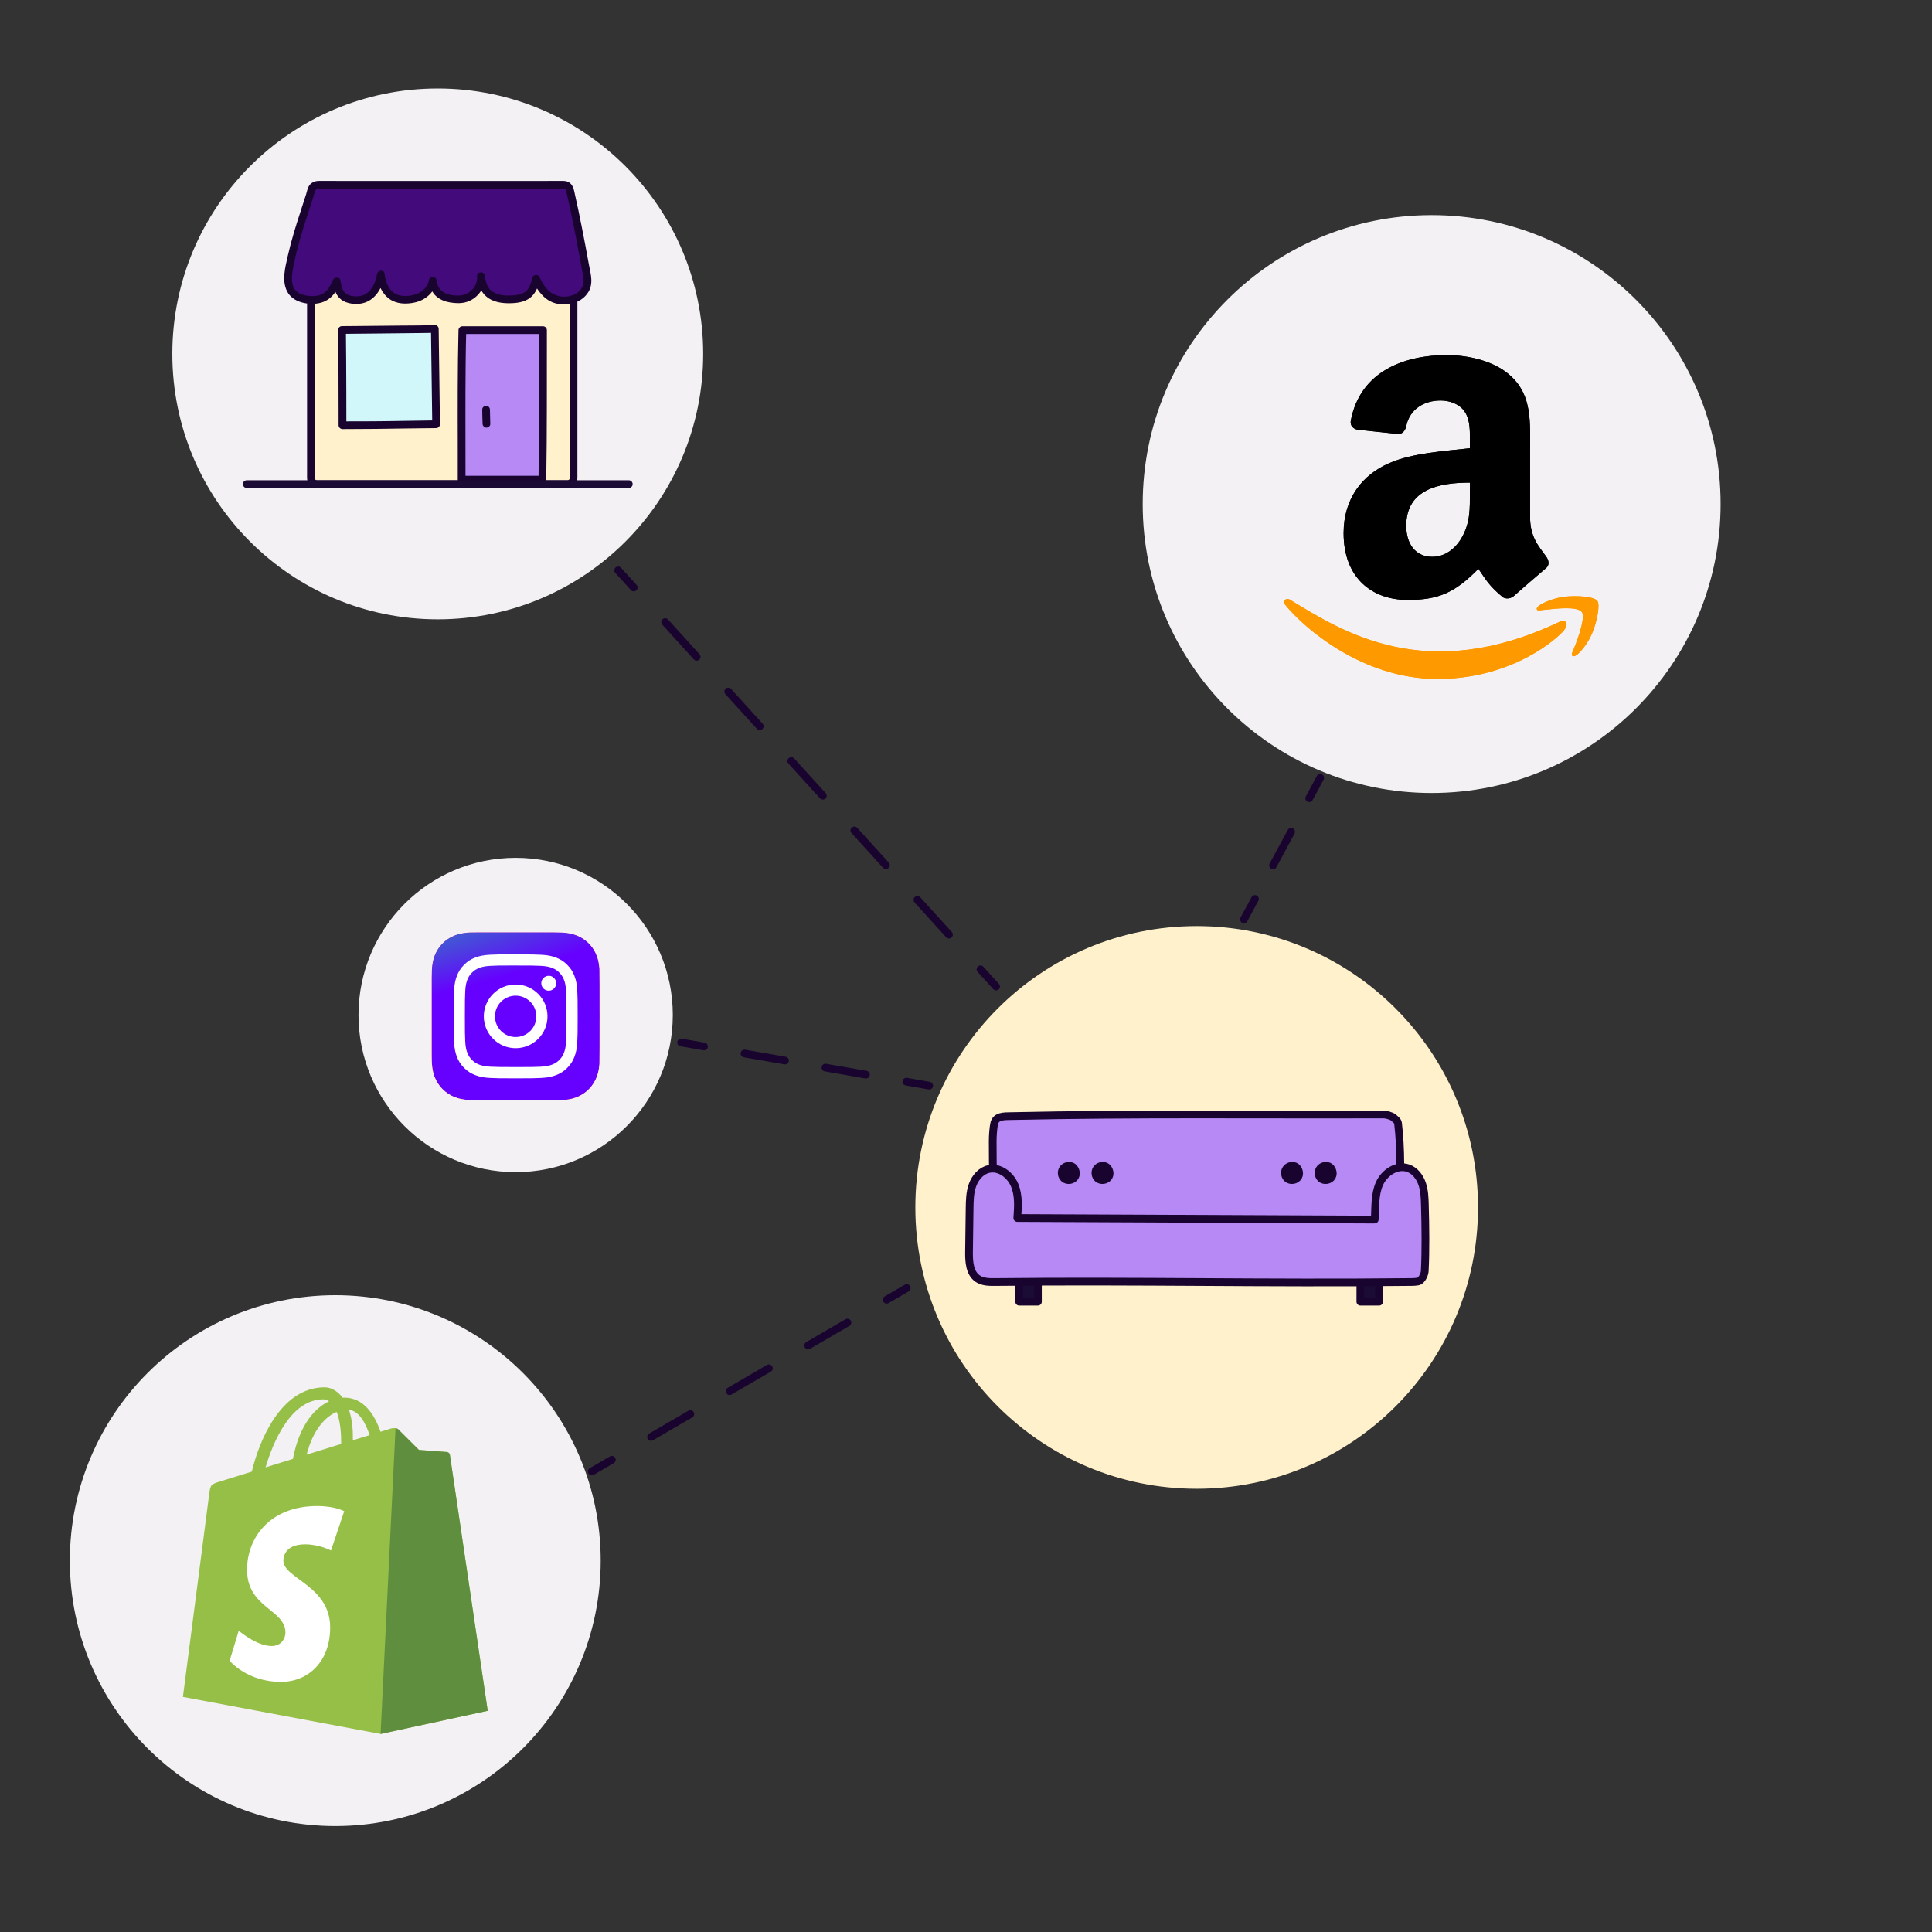
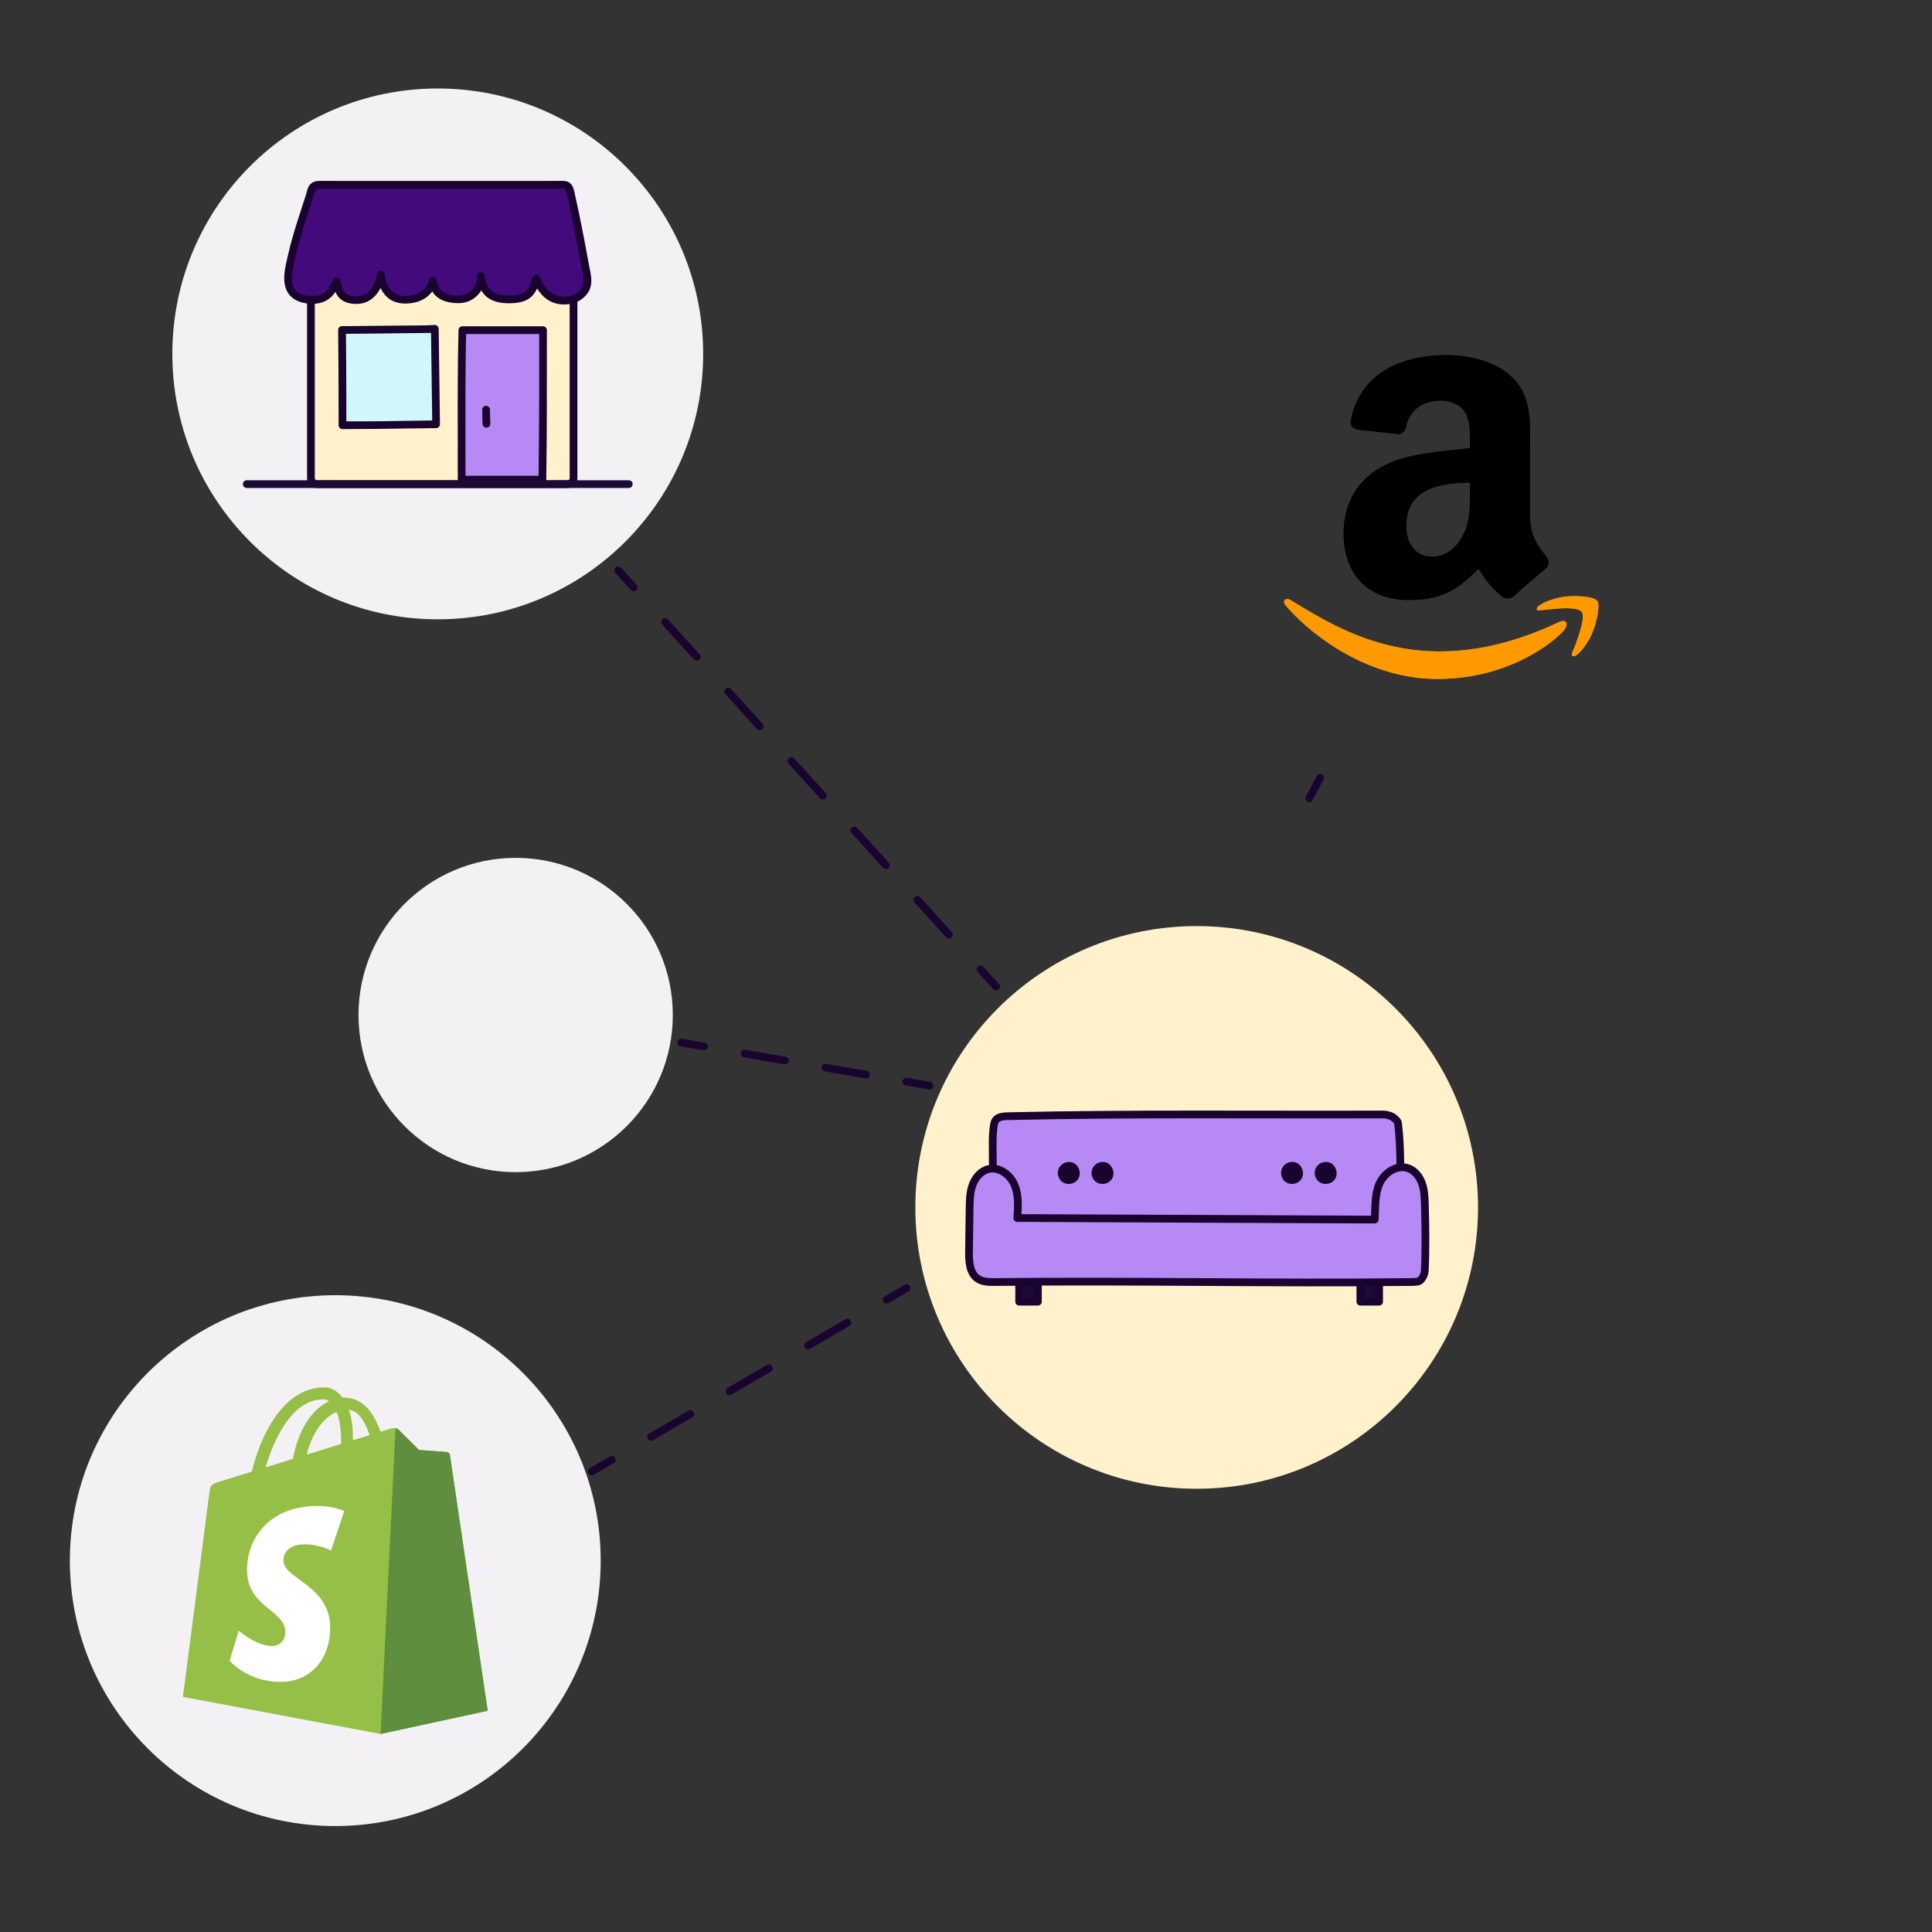
<svg xmlns="http://www.w3.org/2000/svg" viewBox="0 0 500 500">
  <rect x="0" y="0" width="500" height="500" fill="#333333" stroke="none" />
  <defs>
    <style>
      .cls-1, .cls-2, .cls-3, .cls-4, .cls-5, .cls-6, .cls-7 {
        fill: none;
      }

      .cls-8 {
        clip-path: url(#clippath);
      }

      .cls-9 {
        mask: url(#mask);
      }

      .cls-10 {
        fill: #f3f1f4;
      }

      .cls-11, .cls-12 {
        fill: #fff1cc;
      }

      .cls-13 {
        fill: #fff;
      }

      .cls-14 {
        fill: #f90;
      }

      .cls-15, .cls-16 {
        fill: #b689f5;
      }

      .cls-17 {
        fill: #d1f7fa;
      }

      .cls-18, .cls-19 {
        fill: #19042f;
      }

      .cls-20 {
        fill: #420a7b;
      }

      .cls-21 {
        fill: #95bf46;
      }

      .cls-22 {
        fill: #5e8e3e;
      }

      .cls-19, .cls-12, .cls-23, .cls-16, .cls-2, .cls-3, .cls-4, .cls-5, .cls-6, .cls-7 {
        stroke-width: 2px;
      }

      .cls-19, .cls-12, .cls-23, .cls-16, .cls-3, .cls-4, .cls-5, .cls-6, .cls-7 {
        stroke: #19042f;
      }

      .cls-19, .cls-23, .cls-16, .cls-2, .cls-3, .cls-4, .cls-5, .cls-6, .cls-7 {
        stroke-linecap: round;
        stroke-linejoin: round;
      }

      .cls-12 {
        stroke-miterlimit: 10;
      }

      .cls-23 {
        fill: #1a0c35;
      }

      .cls-24 {
        clip-path: url(#clippath-1);
      }

      .cls-25 {
        clip-path: url(#clippath-4);
      }

      .cls-26 {
        clip-path: url(#clippath-3);
      }

      .cls-27 {
        clip-path: url(#clippath-2);
      }

      .cls-28 {
        clip-path: url(#clippath-7);
      }

      .cls-29 {
        clip-path: url(#clippath-8);
      }

      .cls-30 {
        clip-path: url(#clippath-6);
      }

      .cls-31 {
        clip-path: url(#clippath-5);
      }

      .cls-2 {
        stroke: #1a0c35;
      }

      .cls-4 {
        stroke-dasharray: 0 0 10.63 10.63;
      }

      .cls-32 {
        fill: url(#Degradado_sin_nombre_2);
      }

      .cls-33 {
        fill: url(#Degradado_sin_nombre_3);
      }

      .cls-34 {
        fill: url(#Degradado_sin_nombre_4);
      }

      .cls-5 {
        stroke-dasharray: 0 0 9.87 9.87;
      }

      .cls-35 {
        fill-rule: evenodd;
      }

      .cls-6 {
        stroke-dasharray: 0 0 11.76 11.76;
      }

      .cls-7 {
        stroke-dasharray: 0 0 12.14 12.14;
      }
    </style>
    <clipPath id="clippath">
      <rect class="cls-1" x="47.33" y="359.04" width="78.88" height="89.71" />
    </clipPath>
    <clipPath id="clippath-1">
      <rect class="cls-1" x="47.33" y="359.04" width="78.88" height="89.71" />
    </clipPath>
    <clipPath id="clippath-2">
-       <rect class="cls-1" x="111.73" y="241.3" width="43.46" height="43.44" />
-     </clipPath>
+       </clipPath>
    <clipPath id="clippath-3">
      <rect class="cls-1" x="111.73" y="241.3" width="43.46" height="43.44" />
    </clipPath>
    <clipPath id="clippath-4">
      <path class="cls-1" d="m133.46,241.3c-9.07,0-11.72,0-12.24.05-1.86.15-3.02.45-4.28,1.08-.97.48-1.74,1.04-2.5,1.83-1.38,1.43-2.21,3.19-2.52,5.28-.15,1.02-.19,1.22-.2,6.41,0,1.73,0,4.01,0,7.06,0,9.06,0,11.71.05,12.23.15,1.81.43,2.95,1.04,4.2,1.15,2.39,3.35,4.18,5.93,4.85.9.23,1.88.36,3.15.42.54.02,6.02.04,11.51.04s10.98,0,11.5-.03c1.47-.07,2.32-.18,3.27-.43,2.6-.67,4.76-2.44,5.93-4.86.59-1.22.89-2.4,1.02-4.12.03-.37.04-6.34.04-12.3s-.01-11.92-.04-12.29c-.14-1.74-.44-2.92-1.05-4.16-.5-1.01-1.05-1.77-1.86-2.55-1.44-1.37-3.2-2.21-5.29-2.51-1.02-.15-1.22-.19-6.41-.2h-7.07Z" />
    </clipPath>
    <radialGradient id="Degradado_sin_nombre_4" data-name="Degradado sin nombre 4" cx="-1880.84" cy="596.45" fx="-1880.84" fy="596.45" r=".33" gradientTransform="translate(-71363.67 -242017.76) rotate(-90) scale(128.83 119.85)" gradientUnits="userSpaceOnUse">
      <stop offset="0" stop-color="#fd5" />
      <stop offset=".1" stop-color="#fd5" />
      <stop offset=".5" stop-color="#ff543e" />
      <stop offset="1" stop-color="#c837ab" />
    </radialGradient>
    <clipPath id="clippath-5">
      <path class="cls-1" d="m133.46,241.3c-9.07,0-11.72,0-12.24.05-1.86.15-3.02.45-4.28,1.08-.97.48-1.74,1.04-2.5,1.83-1.38,1.43-2.21,3.19-2.52,5.28-.15,1.02-.19,1.22-.2,6.41,0,1.73,0,4.01,0,7.06,0,9.06,0,11.71.05,12.23.15,1.81.43,2.95,1.04,4.2,1.15,2.39,3.35,4.18,5.93,4.85.9.23,1.88.36,3.15.42.54.02,6.02.04,11.51.04s10.98,0,11.5-.03c1.47-.07,2.32-.18,3.27-.43,2.6-.67,4.76-2.44,5.93-4.86.59-1.22.89-2.4,1.02-4.12.03-.37.04-6.34.04-12.3s-.01-11.92-.04-12.29c-.14-1.74-.44-2.92-1.05-4.16-.5-1.01-1.05-1.77-1.86-2.55-1.44-1.37-3.2-2.21-5.29-2.51-1.02-.15-1.22-.19-6.41-.2h-7.07Z" />
    </clipPath>
    <radialGradient id="Degradado_sin_nombre_3" data-name="Degradado sin nombre 3" cx="-1879.99" cy="571.52" fx="-1879.99" fy="571.52" r=".33" gradientTransform="translate(135810.29 108502.73) rotate(90) scale(57.59 237.44)" gradientUnits="userSpaceOnUse">
      <stop offset="0" stop-color="#fff" />
      <stop offset=".13" stop-color="#fff" />
      <stop offset="1" stop-color="#000" />
    </radialGradient>
    <mask id="mask" x="103.36" y="232.93" width="60.18" height="60.18" maskUnits="userSpaceOnUse">
      <rect class="cls-33" x="107.88" y="237.45" width="51.14" height="51.13" transform="translate(-49.04 31.32) rotate(-11.32)" />
    </mask>
    <radialGradient id="Degradado_sin_nombre_2" data-name="Degradado sin nombre 2" cx="-1879.99" cy="571.52" fx="-1879.99" fy="571.52" r=".33" gradientTransform="translate(135810.29 108502.72) rotate(90) scale(57.59 237.44)" gradientUnits="userSpaceOnUse">
      <stop offset="0" stop-color="#3771c8" />
      <stop offset=".13" stop-color="#3771c8" />
      <stop offset="1" stop-color="#60f" />
    </radialGradient>
    <clipPath id="clippath-6">
      <rect class="cls-1" x="111.73" y="241.3" width="43.46" height="43.44" />
    </clipPath>
    <clipPath id="clippath-7">
      <rect class="cls-1" x="332.33" y="91.89" width="81.34" height="83.83" />
    </clipPath>
    <clipPath id="clippath-8">
      <rect class="cls-1" x="332.33" y="91.89" width="81.34" height="83.83" />
    </clipPath>
  </defs>
  <g id="Layer_6" data-name="Layer 6">
    <path class="cls-10" d="m181.98,91.59c0,37.94-30.75,68.69-68.69,68.69-37.94,0-68.69-30.75-68.69-68.69,0-37.94,30.75-68.69,68.69-68.69,37.94,0,68.69,30.75,68.69,68.69Z" />
    <circle class="cls-10" cx="86.77" cy="403.89" r="68.69" />
    <circle class="cls-10" cx="133.45" cy="262.68" r="40.67" />
    <circle class="cls-11" cx="309.7" cy="312.48" r="72.81" />
-     <path class="cls-10" d="m445.29,130.45c0,41.3-33.48,74.78-74.78,74.78-41.3,0-74.78-33.48-74.78-74.78,0-41.3,33.48-74.78,74.78-74.78,41.3,0,74.78,33.48,74.78,74.78Z" />
+     <path class="cls-10" d="m445.29,130.45Z" />
    <g id="Shopify">
      <g class="cls-8">
        <g class="cls-24">
          <path class="cls-21" d="m116.42,376.51c-.06-.45-.46-.7-.78-.73-.33-.03-7.22-.54-7.22-.54,0,0-4.79-4.75-5.31-5.28-.52-.53-1.55-.37-1.95-.25-.06.02-1.05.32-2.68.83-1.6-4.6-4.42-8.83-9.39-8.83-.14,0-.28,0-.42.01-1.41-1.87-3.16-2.68-4.67-2.68-11.57,0-17.1,14.46-18.83,21.81-4.5,1.39-7.69,2.38-8.1,2.51-2.51.79-2.59.87-2.92,3.23-.25,1.79-6.81,52.56-6.81,52.56l51.16,9.59,27.72-6s-9.73-65.79-9.79-66.24m-20.78-5.09c-1.28.4-2.74.85-4.33,1.34,0-.3,0-.6,0-.93,0-2.86-.4-5.16-1.03-6.99,2.56.32,4.26,3.23,5.36,6.58m-8.53-6.02c.71,1.78,1.17,4.34,1.17,7.8,0,.17,0,.34,0,.5-2.82.87-5.87,1.82-8.94,2.77,1.72-6.65,4.95-9.85,7.77-11.06m-3.44-3.25c.5,0,1,.17,1.48.5-3.71,1.74-7.68,6.14-9.36,14.91-2.45.76-4.85,1.5-7.07,2.19,1.97-6.7,6.63-17.6,14.94-17.6" />
          <path class="cls-22" d="m115.64,375.78c-.33-.03-7.22-.54-7.22-.54,0,0-4.79-4.75-5.31-5.28-.2-.19-.46-.3-.74-.34l-3.87,79.13,27.72-6s-9.73-65.79-9.79-66.24c-.06-.45-.46-.7-.78-.73" />
          <path class="cls-13" d="m89.08,391.1l-3.42,10.17s-2.99-1.6-6.67-1.6c-5.38,0-5.65,3.38-5.65,4.23,0,4.64,12.11,6.42,12.11,17.3,0,8.56-5.43,14.07-12.75,14.07-8.78,0-13.27-5.47-13.27-5.47l2.35-7.77s4.62,3.96,8.51,3.96c2.55,0,3.58-2,3.58-3.47,0-6.06-9.93-6.33-9.93-16.28,0-8.38,6.01-16.48,18.15-16.48,4.68,0,6.99,1.34,6.99,1.34" />
        </g>
      </g>
    </g>
    <g id="Instagram">
      <g class="cls-27">
        <g class="cls-26">
          <g class="cls-25">
            <rect class="cls-34" x="111.73" y="241.3" width="43.46" height="43.44" />
          </g>
          <g class="cls-31">
            <g class="cls-9">
-               <rect class="cls-32" x="107.88" y="237.45" width="51.14" height="51.13" transform="translate(-49.04 31.32) rotate(-11.32)" />
-             </g>
+               </g>
          </g>
          <g class="cls-30">
            <path class="cls-13" d="m133.45,246.98c-4.36,0-4.9.02-6.61.1-1.71.08-2.87.35-3.89.75-1.06.41-1.95.96-2.84,1.85-.89.89-1.44,1.79-1.85,2.84-.4,1.02-.67,2.19-.75,3.89-.08,1.71-.1,2.26-.1,6.62s.02,4.9.1,6.61c.08,1.71.35,2.87.75,3.89.41,1.06.96,1.95,1.85,2.84.89.89,1.79,1.44,2.84,1.85,1.02.4,2.19.67,3.89.75,1.71.08,2.26.1,6.61.1s4.9-.02,6.61-.1c1.71-.08,2.87-.35,3.9-.75,1.05-.41,1.95-.96,2.84-1.85.89-.89,1.44-1.79,1.85-2.84.39-1.02.67-2.19.75-3.89.08-1.71.1-2.26.1-6.61s-.02-4.9-.1-6.61c-.08-1.71-.35-2.87-.75-3.89-.41-1.06-.96-1.95-1.85-2.84-.89-.89-1.79-1.44-2.84-1.85-1.02-.4-2.19-.67-3.9-.75-1.71-.08-2.26-.1-6.61-.1h0Zm-1.44,2.89c.43,0,.9,0,1.44,0,4.28,0,4.79.02,6.48.09,1.56.07,2.41.33,2.98.55.75.29,1.28.64,1.84,1.2.56.56.91,1.1,1.2,1.84.22.56.48,1.41.55,2.98.08,1.69.09,2.2.09,6.48s-.02,4.79-.09,6.48c-.07,1.56-.33,2.41-.55,2.98-.29.75-.64,1.28-1.2,1.84-.56.56-1.09.91-1.84,1.2-.56.22-1.41.48-2.98.55-1.69.08-2.2.09-6.48.09s-4.79-.02-6.48-.09c-1.56-.07-2.41-.33-2.98-.55-.75-.29-1.28-.64-1.84-1.2-.56-.56-.91-1.09-1.2-1.84-.22-.56-.48-1.41-.55-2.98-.08-1.69-.09-2.2-.09-6.48s.02-4.79.09-6.48c.07-1.56.33-2.41.55-2.98.29-.75.64-1.28,1.2-1.84s1.1-.91,1.84-1.2c.57-.22,1.41-.48,2.98-.55,1.48-.07,2.05-.09,5.04-.09h0Zm10,2.67c-1.06,0-1.93.86-1.93,1.92s.86,1.93,1.93,1.93,1.93-.86,1.93-1.93-.86-1.93-1.93-1.93h0Zm-8.56,2.25c-4.55,0-8.24,3.69-8.24,8.24s3.69,8.24,8.24,8.24,8.24-3.69,8.24-8.24-3.69-8.24-8.24-8.24h0Zm0,2.89c2.95,0,5.35,2.39,5.35,5.35s-2.39,5.35-5.35,5.35-5.35-2.39-5.35-5.35,2.39-5.35,5.35-5.35" />
          </g>
        </g>
      </g>
    </g>
    <g id="Amazon">
      <g class="cls-28">
        <g class="cls-29">
          <path class="cls-14" d="m403.68,160.89c-34.6,16.47-56.07,2.69-69.82-5.68-.85-.53-2.3.12-1.04,1.56,4.58,5.55,19.59,18.94,39.18,18.94s31.26-10.7,32.72-12.56c1.45-1.85.43-2.87-1.04-2.26h0Zm9.72-5.37c-.93-1.21-5.65-1.44-8.62-1.07-2.98.35-7.44,2.17-7.05,3.26.2.41.61.23,2.65.04,2.05-.2,7.79-.93,8.99.63,1.2,1.57-1.83,9.08-2.39,10.29-.54,1.21.2,1.52,1.21.72.99-.81,2.79-2.89,3.99-5.84,1.2-2.97,1.93-7.11,1.22-8.03h0Z" />
          <path class="cls-35" d="m380.41,127.3c0,4.32.11,7.92-2.07,11.76-1.76,3.12-4.55,5.04-7.67,5.04-4.26,0-6.74-3.24-6.74-8.03,0-9.45,8.47-11.17,16.49-11.17v2.4Zm11.18,27.03c-.73.65-1.79.7-2.62.26-3.68-3.06-4.34-4.48-6.36-7.39-6.08,6.21-10.39,8.06-18.28,8.06-9.33,0-16.6-5.76-16.6-17.28,0-9,4.88-15.13,11.82-18.12,6.02-2.65,14.43-3.12,20.85-3.85v-1.44c0-2.64.2-5.76-1.34-8.03-1.36-2.04-3.95-2.89-6.22-2.89-4.23,0-8,2.17-8.92,6.66-.19,1-.92,1.98-1.92,2.03l-10.76-1.15c-.9-.2-1.9-.94-1.65-2.32,2.48-13.04,14.26-16.97,24.8-16.97,5.4,0,12.45,1.44,16.71,5.52,5.4,5.04,4.88,11.76,4.88,19.08v17.28c0,5.19,2.15,7.47,4.18,10.28.72,1,.87,2.2-.03,2.95-2.26,1.89-6.29,5.4-8.5,7.36l-.03-.03" />
          <path class="cls-14" d="m403.68,160.89c-34.6,16.47-56.07,2.69-69.82-5.68-.85-.53-2.3.12-1.04,1.56,4.58,5.55,19.59,18.94,39.18,18.94s31.26-10.7,32.72-12.56c1.45-1.85.43-2.87-1.04-2.26h0Zm9.72-5.37c-.93-1.21-5.65-1.44-8.62-1.07-2.98.35-7.44,2.17-7.05,3.26.2.41.61.23,2.65.04,2.05-.2,7.79-.93,8.99.63,1.2,1.57-1.83,9.08-2.39,10.29-.54,1.21.2,1.52,1.21.72.99-.81,2.79-2.89,3.99-5.84,1.2-2.97,1.93-7.11,1.22-8.03h0Z" />
          <path class="cls-35" d="m380.41,127.3c0,4.32.11,7.92-2.07,11.76-1.76,3.12-4.55,5.04-7.67,5.04-4.26,0-6.74-3.24-6.74-8.03,0-9.45,8.47-11.17,16.49-11.17v2.4Zm11.18,27.03c-.73.65-1.79.7-2.62.26-3.68-3.06-4.34-4.48-6.36-7.39-6.08,6.21-10.39,8.06-18.28,8.06-9.33,0-16.6-5.76-16.6-17.28,0-9,4.88-15.13,11.82-18.12,6.02-2.65,14.43-3.12,20.85-3.85v-1.44c0-2.64.2-5.76-1.34-8.03-1.36-2.04-3.95-2.89-6.22-2.89-4.23,0-8,2.17-8.92,6.66-.19,1-.92,1.98-1.92,2.03l-10.76-1.15c-.9-.2-1.9-.94-1.65-2.32,2.48-13.04,14.26-16.97,24.8-16.97,5.4,0,12.45,1.44,16.71,5.52,5.4,5.04,4.88,11.76,4.88,19.08v17.28c0,5.19,2.15,7.47,4.18,10.28.72,1,.87,2.2-.03,2.95-2.26,1.89-6.29,5.4-8.5,7.36l-.03-.03" />
        </g>
      </g>
    </g>
    <g>
      <line class="cls-3" x1="257.78" y1="255.3" x2="253.75" y2="250.86" />
      <line class="cls-7" x1="245.59" y1="241.88" x2="168.09" y2="156.53" />
      <line class="cls-3" x1="164.01" y1="152.04" x2="159.98" y2="147.6" />
    </g>
    <g>
-       <line class="cls-3" x1="321.93" y1="237.93" x2="324.78" y2="232.65" />
-       <line class="cls-5" x1="329.46" y1="223.96" x2="336.48" y2="210.94" />
      <line class="cls-3" x1="338.82" y1="206.59" x2="341.67" y2="201.31" />
    </g>
    <g>
      <line class="cls-3" x1="240.48" y1="280.96" x2="234.57" y2="279.93" />
      <line class="cls-4" x1="224.1" y1="278.11" x2="187.43" y2="271.73" />
      <line class="cls-3" x1="182.19" y1="270.82" x2="176.28" y2="269.79" />
    </g>
    <g>
      <line class="cls-3" x1="153.15" y1="380.81" x2="158.34" y2="377.79" />
      <line class="cls-6" x1="168.5" y1="371.87" x2="224.39" y2="339.33" />
      <line class="cls-3" x1="229.47" y1="336.37" x2="234.65" y2="333.35" />
    </g>
    <g>
      <g>
        <rect class="cls-23" x="263.76" y="329.83" width="4.85" height="7.05" />
        <rect class="cls-23" x="352.06" y="329.83" width="4.85" height="7.05" />
      </g>
      <path class="cls-16" d="m257.18,306.04c-.32-3.59-.24-6.98-.27-10.58-.01-1.5.16-3.7.4-4.72.46-1.96,2.58-1.85,4.33-1.89,31.59-.7,63.25-.32,96.45-.43.62,0,2.04.37,2.51.79.44.39,1.14.87,1.21,1.45.81,6.96.66,13.65.31,20.59-.08,1.61-.33,3.43-1.65,4.35-.8.55-1.82.64-2.79.7-29.77,2.04-59.63,2.72-89.46,2.03-2.61-.06-5.57-.29-7.23-2.31-.87-1.06-1.22-2.44-1.55-3.78-.62-2.52-1.23-5.05-2.27-6.2Z" />
      <path class="cls-19" d="m277.4,301.86c-.81-.36-1.87-.05-2.35.7s-.33,1.84.34,2.43c.83.73,2.31.48,2.85-.48s-.04-2.3-.85-2.66Z" />
      <path class="cls-19" d="m286.12,301.86c-.81-.36-1.87-.05-2.35.7s-.33,1.84.34,2.43c.83.73,2.31.48,2.85-.48s-.04-2.3-.85-2.66Z" />
      <path class="cls-19" d="m335.17,301.86c-.81-.36-1.87-.05-2.35.7s-.33,1.84.34,2.43c.83.73,2.31.48,2.85-.48s-.04-2.3-.85-2.66Z" />
      <path class="cls-19" d="m343.88,301.86c-.81-.36-1.87-.05-2.35.7s-.33,1.84.34,2.43c.83.73,2.31.48,2.85-.48s-.04-2.3-.85-2.66Z" />
      <path class="cls-16" d="m355.63,315.61c-.05,0,.22,0,.16,0,.17-3.24-.04-6.48,1.22-9.3,1.26-2.83,4.53-5.01,7.45-3.97,1.76.63,2.99,2.27,3.59,4.04s.66,3.66.71,5.52c.15,5.31.24,11.68-.03,16.99-.04.87-.6,2.07-1.31,2.58-.49.36-2.18.31-2.79.32-36.21.4-70.88-.4-107.08,0-1.56.02-3.24,0-4.53-.88-2.09-1.43-2.27-4.39-2.24-6.92.05-3.74.1-7.49.15-11.23.03-2.05.06-4.15.76-6.08s2.2-3.7,4.21-4.14c2.79-.62,5.6,1.55,6.69,4.2s.89,5.62.68,8.48l92.35.41Z" />
    </g>
  </g>
  <g id="Layer_8" data-name="Layer 8">
    <g>
      <path class="cls-12" d="m148.43,67.49v56.26c0,.86-.7,1.55-1.57,1.55h-64.82c-.87,0-1.57-.69-1.57-1.55v-56.26" />
      <g>
        <path class="cls-17" d="m88.53,85.4s22.13-.18,24.02-.29l.33,24.7c-14.15.12-8.17.25-24.23.25,0,0,.02-12.81-.11-24.65Z" />
        <path class="cls-18" d="m88.53,86.4c2.52-.02,5.04-.04,7.55-.07,4.24-.04,8.49-.08,12.73-.14,1.24-.02,2.49-.01,3.73-.08l-1-1c.04,2.79.07,5.57.11,8.36l.18,13.26c.01,1.02.03,2.05.04,3.07l1-1c-5.46.05-10.92.2-16.38.23-2.62.02-5.24.02-7.85.02l1,1c0-5.61-.01-11.21-.05-16.82-.02-2.61-.04-5.22-.07-7.84-.01-1.29-2.01-1.29-2,0,.08,7.64.11,15.28.11,22.93,0,.58,0,1.15,0,1.73,0,.54.46,1,1,1,5.79,0,11.57-.07,17.36-.17,2.29-.04,4.58-.06,6.87-.08.54,0,1.01-.45,1-1-.04-2.79-.07-5.57-.11-8.36-.06-4.42-.12-8.84-.18-13.26-.01-1.02-.03-2.05-.04-3.07,0-.52-.45-1.03-1-1-2.96.16-5.94.11-8.9.15-4.12.05-8.24.09-12.36.12-.92,0-1.84.02-2.76.02-1.29.01-1.29,2.01,0,2Z" />
      </g>
      <g>
        <path class="cls-20" d="m82.33,47.82c-.82,0-1.53.55-1.74,1.33-1.05,3.85-4.83,13.72-5.91,21.39-.34,2.44-.22,6.2,4.49,6.95,6.18.99,7.12-3.34,7.97-4.67.44,2.63,1.05,4.85,5.24,4.85,5.35,0,6.18-6.65,6.18-6.65,0,0,.34,6.56,6.18,6.56,6.6,0,7.26-4.92,7.26-4.92.38,4.05,3.86,4.79,6.47,4.83,4.18.07,6.22-3.5,5.97-6.02.38,1.77.53,6.2,7.66,6.02,4.61-.12,5.82-1.92,6.61-5.32,1.48,3.15,3.56,5.75,7.43,5.6,4.46-.17,6.29-3.25,5.81-5.99-1.34-7.68-3.52-18.84-4.54-22.8-.18-.69-.8-1.17-1.52-1.17h-63.57Z" />
        <path class="cls-18" d="m82.33,46.82c-1.03.05-2,.56-2.48,1.5-.29.57-.42,1.25-.6,1.86-.47,1.51-.97,3.02-1.46,4.52-1.25,3.83-2.45,7.68-3.33,11.61-.64,2.86-1.58,6.31-.16,9.09.71,1.4,2.06,2.33,3.54,2.79,1.7.52,3.73.63,5.43.09,1.41-.44,2.55-1.34,3.4-2.54.54-.76.85-1.64,1.34-2.43l-1.83-.24c.24,1.44.59,2.93,1.62,4.02,1.25,1.32,3.3,1.67,5.04,1.54,3.13-.23,5.18-2.56,6.18-5.36.26-.74.45-1.49.55-2.27h-2c.13,2.44,1.26,5.02,3.3,6.43,1.86,1.29,4.32,1.33,6.46.86,1.83-.4,3.47-1.39,4.57-2.91.51-.71.96-1.6,1.09-2.48l-1.96-.27c.17,1.53.68,3.01,1.87,4.05,1.01.89,2.28,1.39,3.6,1.6,1.43.23,2.94.3,4.33-.15s2.62-1.37,3.48-2.59,1.28-2.67,1.15-4.09l-1.96.27c.18.84.3,1.69.61,2.5.49,1.24,1.28,2.28,2.41,3.01,1.57,1.02,3.56,1.27,5.4,1.25s3.76-.27,5.23-1.38,2.14-2.91,2.56-4.67l-1.83.24c1.23,2.59,3.07,5.11,5.99,5.86s6.29-.07,8.09-2.5.91-5.03.44-7.61c-.59-3.27-1.21-6.54-1.86-9.8-.54-2.71-1.09-5.43-1.71-8.12-.26-1.15-.41-2.49-1.45-3.22-.46-.33-1.01-.45-1.56-.46-1.38-.02-2.77,0-4.16,0h-8.91c-3.93,0-7.86,0-11.79,0-4.24,0-8.49,0-12.73,0h-11.93c-3.06,0-6.12,0-9.19,0-1.52,0-3.05-.03-4.57,0-.07,0-.13,0-.2,0-1.29,0-1.29,2,0,2,3.6,0,7.21,0,10.81,0,7.72,0,15.44,0,23.16,0s14.7,0,22.05,0h6.24c.41,0,.83-.03,1.23,0,.45.03.59.28.7.7.25.98.47,1.97.69,2.97,1.31,5.97,2.44,11.99,3.51,18,.2,1.14.47,2.17.14,3.27-.29.98-.99,1.77-1.88,2.27-2.37,1.34-5.46.86-7.31-1.09-.9-.95-1.54-2.12-2.09-3.29-.37-.78-1.64-.56-1.83.24-.28,1.2-.65,2.49-1.49,3.33-.95.94-2.51,1.19-3.86,1.25-1.55.07-3.26-.02-4.64-.81-.48-.27-.78-.52-1.16-.97-.04-.04-.2-.27-.31-.46-.05-.09-.11-.19-.15-.28-.03-.05-.05-.11-.08-.16-.12-.26.04.1-.02-.05-.34-.82-.45-1.68-.63-2.54-.23-1.09-2.06-.87-1.96.27.24,2.71-2.05,4.99-4.78,5.02-1.18.01-2.45-.12-3.52-.65-1.27-.64-1.99-1.77-2.14-3.18-.05-.49-.34-.92-.87-.98-.44-.05-1.03.22-1.1.72-.02.16-.06.32-.11.47-.05.16-.11.32-.17.48-.08.21.07-.16,0-.02-.03.05-.05.11-.08.16-.06.12-.12.23-.18.35-.59,1.03-1.56,1.86-2.85,2.3-1.64.56-3.77.74-5.33-.12-1.11-.62-1.88-1.76-2.26-2.81-.2-.54-.35-1.09-.44-1.66-.02-.09-.07-.5-.02-.12,0-.07-.02-.14-.02-.21s-.01-.13-.02-.2c-.07-1.32-1.84-1.25-2,0,.07-.56-.01.03-.04.17-.07.33-.15.65-.24.97-.29.98-.61,1.72-1.23,2.59s-1.54,1.56-2.64,1.81c-1.22.28-2.97.17-3.96-.63-.93-.75-1.15-2.15-1.36-3.38-.15-.9-1.41-.91-1.83-.24-.36.59-.61,1.24-.96,1.84-.46.79-.98,1.42-1.8,1.88-1.12.63-2.53.69-3.82.53s-2.7-.61-3.44-1.73c-.58-.88-.72-1.86-.7-2.89.02-1.39.3-2.65.61-4.12.76-3.65,1.83-7.22,2.96-10.77.53-1.67,1.09-3.33,1.62-5,.21-.65.42-1.29.61-1.95.17-.56.25-1.25.97-1.28,1.28-.06,1.29-2.06,0-2Z" />
      </g>
      <g>
        <path class="cls-15" d="m119.47,124.13c.03-12.87-.13-25.99.19-38.69h20.87s.07,25.04-.16,38.69h-20.9Z" />
        <path class="cls-18" d="m120.47,124.13c.02-10.06-.07-20.13.04-30.19.03-2.83.08-5.66.15-8.5l-1,1h20.87l-1-1c0,3.09.01,6.19.01,9.28,0,6.39-.01,12.78-.06,19.17-.02,3.41-.06,6.82-.11,10.24l1-1c-6.11,0-12.22,0-18.33,0-.86,0-1.71,0-2.57,0-1.29,0-1.29,2,0,2,6.11,0,12.22,0,18.33,0,.86,0,1.71,0,2.57,0,.55,0,.99-.46,1-1,.11-6.34.14-12.68.15-19.02.02-5.48.02-10.96.01-16.44,0-1.08,0-2.15,0-3.23,0-.54-.46-1-1-1h-20.87c-.55,0-.99.46-1,1-.25,10.03-.21,20.07-.19,30.11,0,2.86,0,5.72,0,8.58,0,1.29,2,1.29,2,0Z" />
      </g>
      <path class="cls-18" d="m124.8,106.02c.02,1.22.03,2.44.09,3.66.02.52.44,1.02,1,1,.52-.02,1.02-.44,1-1-.05-1.22-.06-2.44-.09-3.66-.01-.52-.45-1.02-1-1s-1.01.44-1,1h0Z" />
    </g>
    <line class="cls-2" x1="63.86" y1="125.29" x2="162.73" y2="125.29" />
  </g>
</svg>